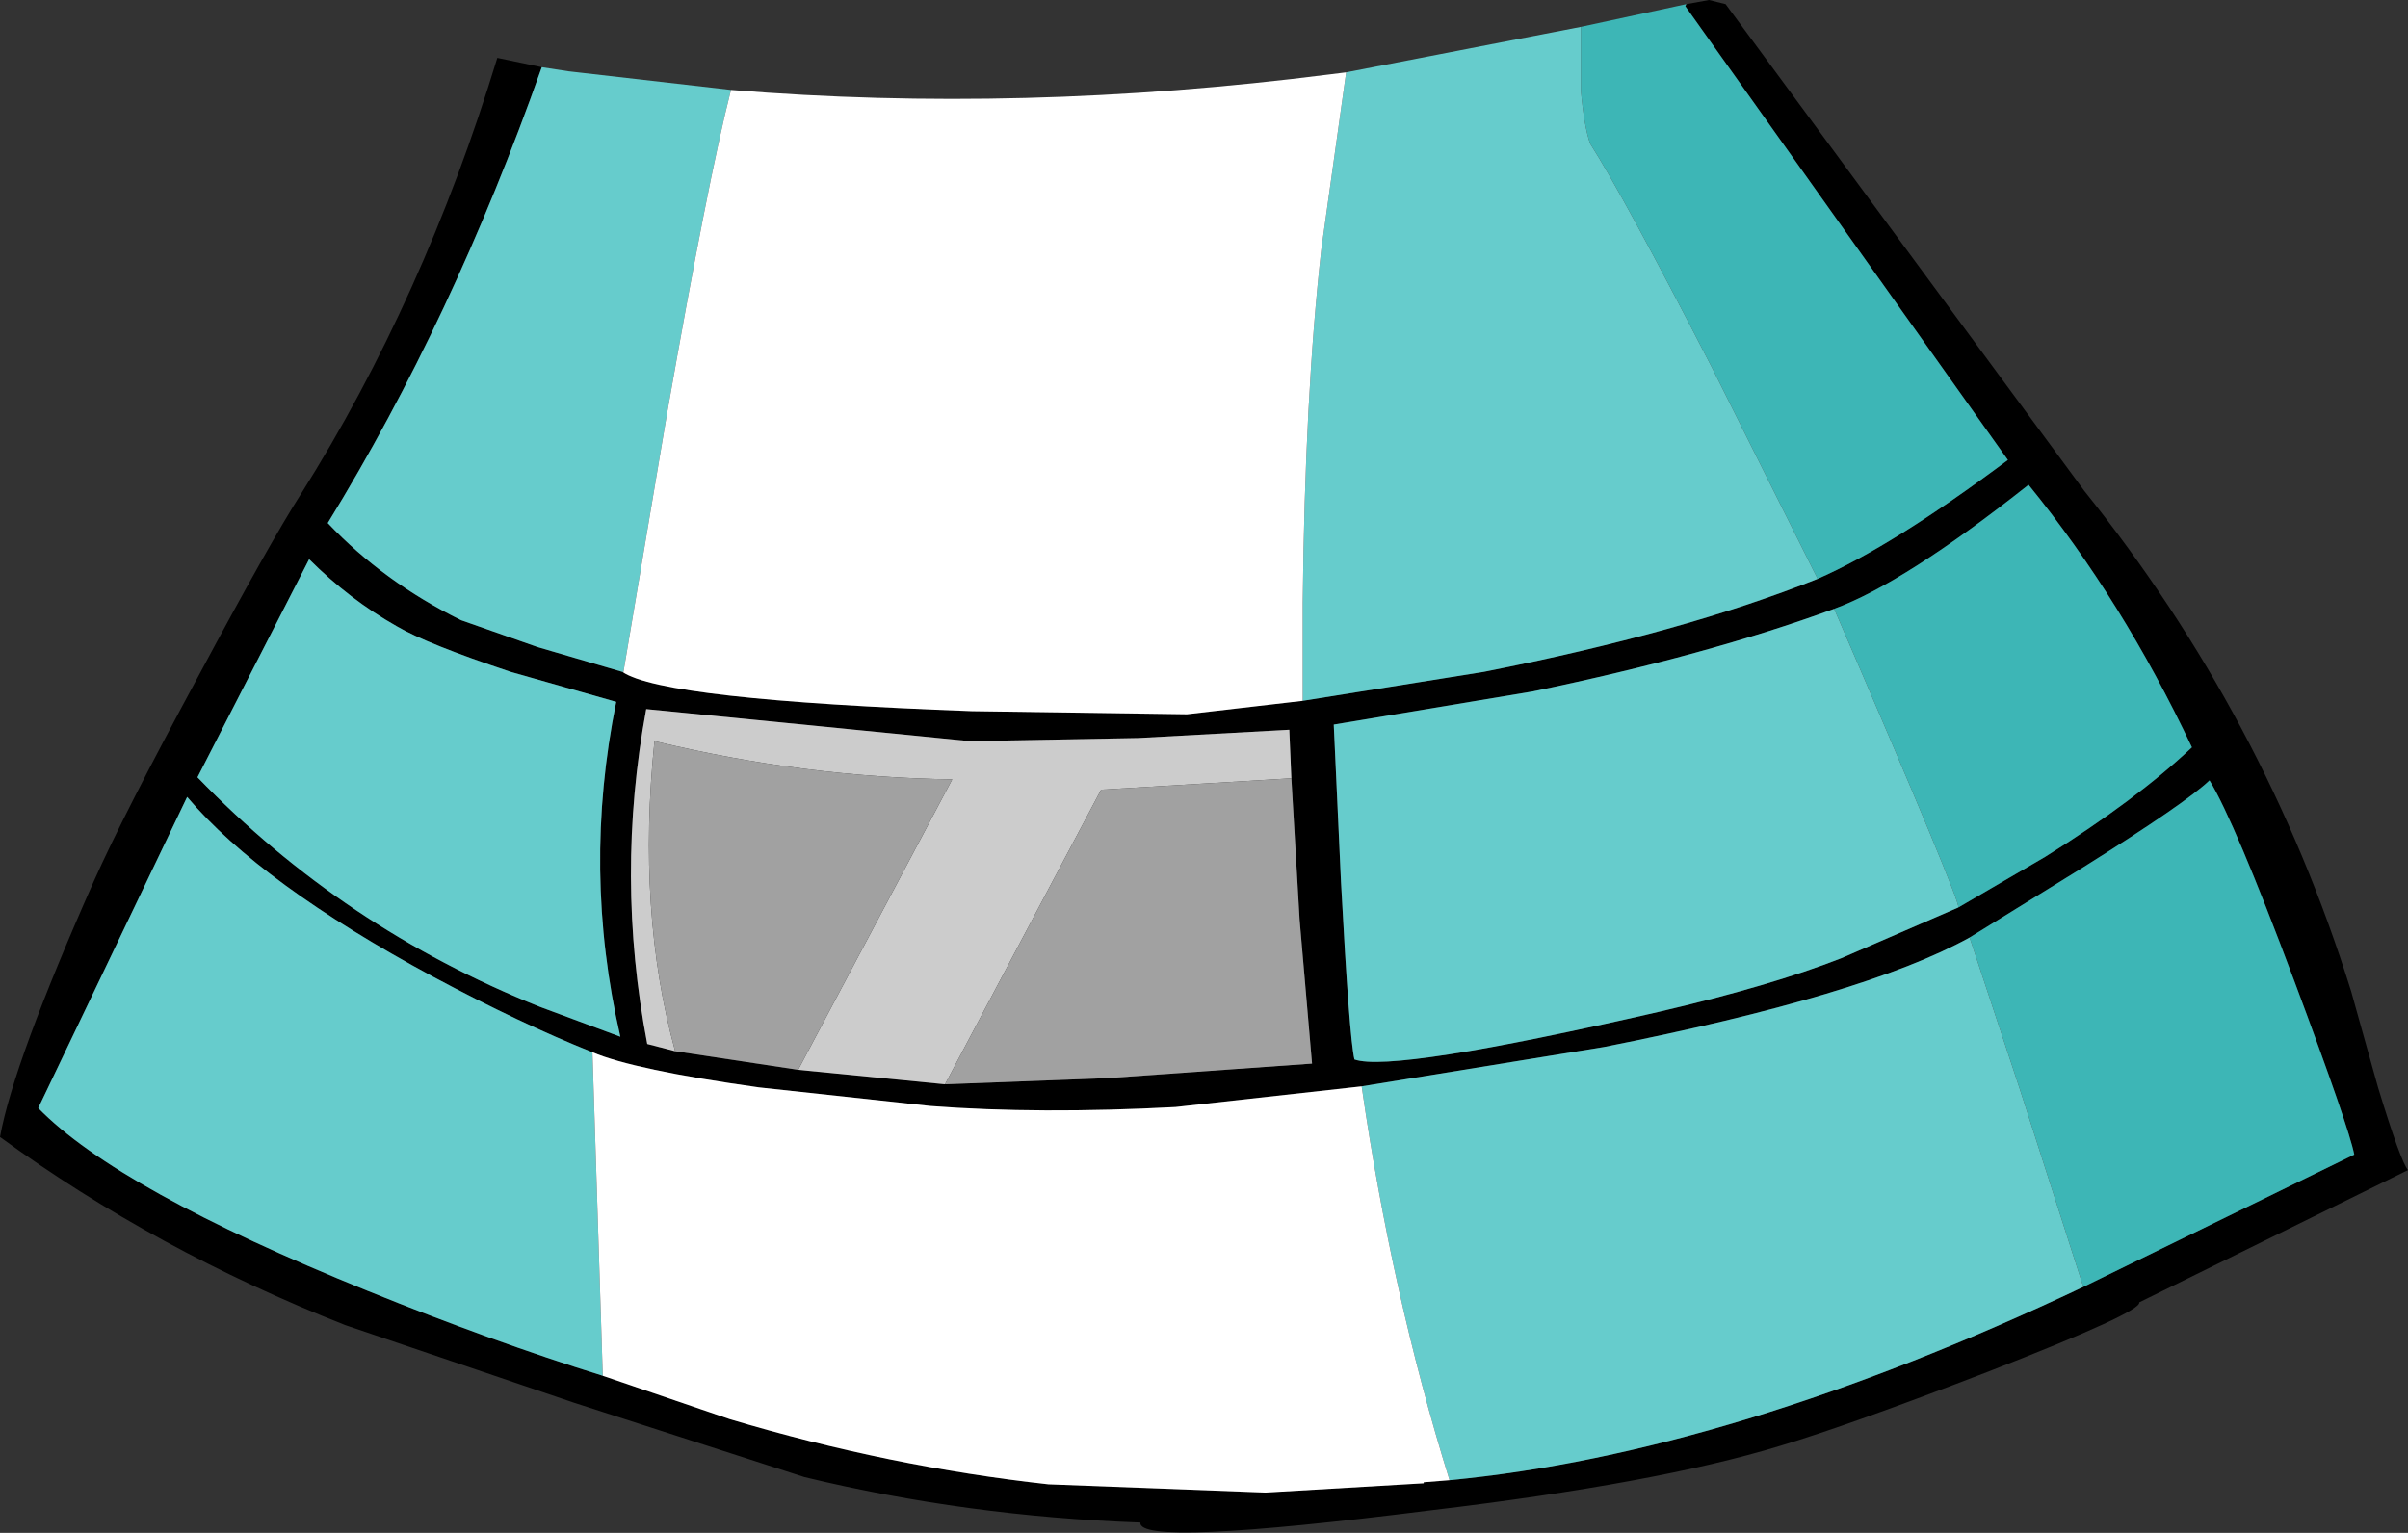
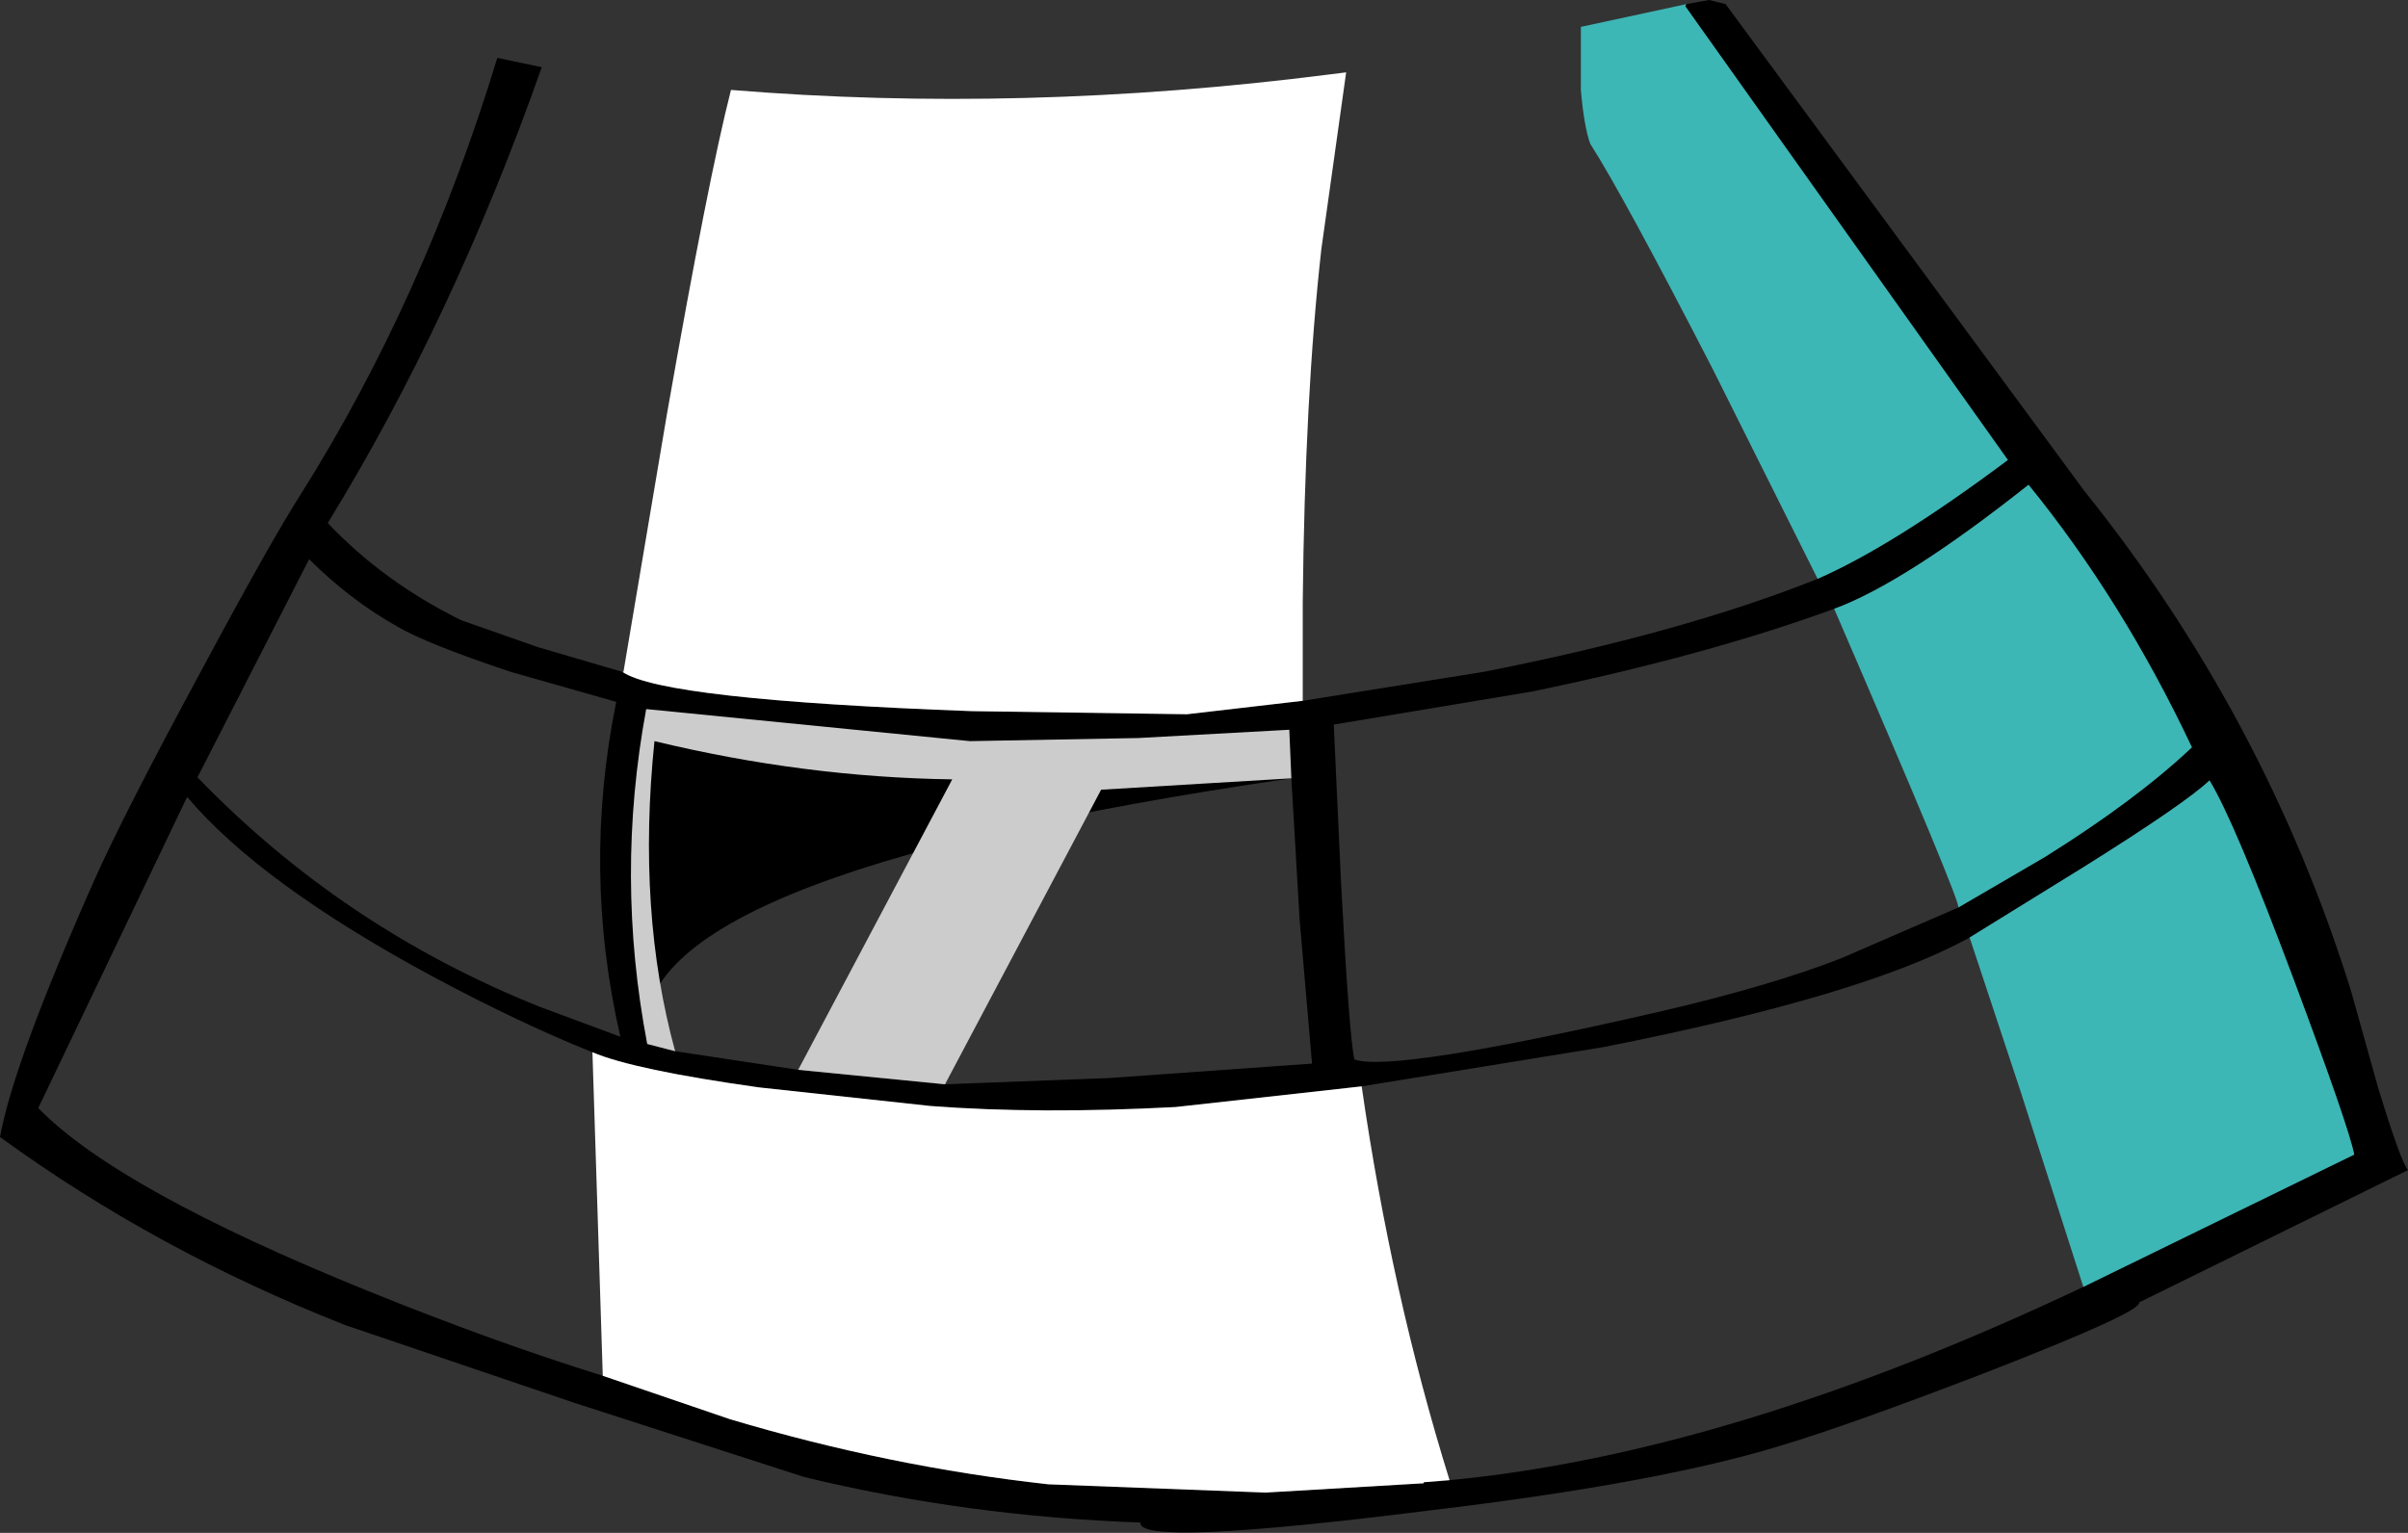
<svg xmlns="http://www.w3.org/2000/svg" height="74.15px" width="116.45px">
  <rect width="100%" height="100%" fill="#333333" stroke="none" />
  <g transform="matrix(1.0, 0.0, 0.0, 1.0, -1.3, 0.25)">
-     <path d="M82.85 -0.05 L83.95 -0.25 84.75 -0.05 102.1 23.5 Q110.85 34.4 115.0 47.7 L116.3 52.35 Q117.4 55.95 117.75 56.35 L104.75 62.75 Q104.9 63.2 97.45 66.1 90.7 68.7 87.35 69.7 81.45 71.5 70.55 72.8 56.3 74.6 56.45 73.4 48.05 73.1 40.2 71.2 L29.05 67.6 18.0 63.85 Q8.85 60.25 1.3 54.75 1.95 51.15 5.85 42.35 7.3 39.1 10.95 32.35 14.35 26.0 15.85 23.65 21.8 14.2 25.35 2.55 L27.5 3.0 Q23.2 15.2 17.15 25.05 19.85 27.9 23.6 29.75 L27.3 31.05 31.4 32.25 Q33.35 33.6 48.3 34.15 L58.7 34.3 64.3 33.65 73.05 32.25 Q82.7 30.35 89.2 27.75 92.85 26.15 98.4 22.0 L82.8 0.05 82.85 -0.05 M90.0 29.2 Q83.85 31.45 75.4 33.2 L65.8 34.8 66.15 42.4 Q66.55 49.95 66.8 51.0 68.65 51.65 81.5 48.7 86.9 47.45 90.35 46.1 L96.0 43.65 100.2 41.2 Q104.6 38.45 107.3 35.9 103.95 28.8 99.4 23.2 93.4 27.95 90.0 29.2 M102.05 62.0 L115.15 55.6 Q114.9 54.3 112.25 47.2 109.35 39.45 108.15 37.5 107.0 38.6 102.05 41.7 L96.55 45.1 Q91.5 47.9 78.85 50.4 L67.15 52.3 58.15 53.3 Q51.55 53.65 46.3 53.25 L38.0 52.35 Q31.95 51.5 29.95 50.65 26.45 49.25 22.25 47.0 13.9 42.5 10.35 38.3 L3.15 53.35 Q7.0 57.3 19.1 62.2 25.15 64.65 30.45 66.3 L36.6 68.4 Q44.3 70.7 52.0 71.55 L62.5 71.95 70.15 71.5 70.15 71.45 71.4 71.35 Q85.05 70.05 102.05 62.0 M63.75 37.4 L63.65 35.05 56.35 35.45 48.25 35.6 48.2 35.6 32.55 34.05 Q31.05 42.15 32.6 50.25 L33.95 50.6 39.9 51.5 47.0 52.2 54.9 51.9 64.75 51.2 64.15 44.25 63.75 37.4 M10.85 37.35 Q17.9 44.65 27.4 48.45 L31.3 49.9 Q29.45 41.85 31.1 33.7 L26.0 32.25 Q21.95 30.9 20.5 30.05 18.2 28.75 16.25 26.8 L10.85 37.35" fill="#000000" fill-rule="evenodd" stroke="none" />
+     <path d="M82.85 -0.05 L83.95 -0.25 84.75 -0.05 102.1 23.5 Q110.85 34.4 115.0 47.7 L116.3 52.35 Q117.4 55.95 117.75 56.35 L104.75 62.75 Q104.9 63.2 97.45 66.1 90.7 68.7 87.35 69.7 81.45 71.5 70.55 72.8 56.3 74.6 56.45 73.4 48.05 73.1 40.2 71.2 L29.05 67.6 18.0 63.85 Q8.85 60.25 1.3 54.75 1.95 51.15 5.85 42.35 7.3 39.1 10.95 32.35 14.35 26.0 15.85 23.65 21.8 14.2 25.35 2.55 L27.5 3.0 Q23.2 15.2 17.15 25.05 19.85 27.9 23.6 29.75 L27.3 31.05 31.4 32.25 Q33.35 33.6 48.3 34.15 L58.7 34.3 64.3 33.65 73.05 32.25 Q82.7 30.35 89.2 27.75 92.85 26.15 98.4 22.0 L82.8 0.05 82.85 -0.05 M90.0 29.2 Q83.85 31.45 75.4 33.2 L65.8 34.8 66.15 42.4 Q66.55 49.95 66.8 51.0 68.65 51.65 81.5 48.7 86.9 47.45 90.35 46.1 L96.0 43.65 100.2 41.2 Q104.6 38.45 107.3 35.9 103.95 28.8 99.4 23.2 93.4 27.95 90.0 29.2 M102.05 62.0 L115.15 55.6 Q114.9 54.3 112.25 47.2 109.35 39.45 108.15 37.5 107.0 38.6 102.05 41.7 L96.55 45.1 Q91.5 47.9 78.85 50.4 L67.15 52.3 58.15 53.3 Q51.55 53.65 46.3 53.25 L38.0 52.35 Q31.95 51.5 29.95 50.65 26.45 49.25 22.25 47.0 13.9 42.5 10.35 38.3 L3.15 53.35 Q7.0 57.3 19.1 62.2 25.15 64.65 30.45 66.3 L36.6 68.4 Q44.3 70.7 52.0 71.55 L62.5 71.95 70.15 71.5 70.15 71.45 71.4 71.35 Q85.05 70.05 102.05 62.0 M63.75 37.4 Q31.05 42.15 32.6 50.25 L33.95 50.6 39.9 51.5 47.0 52.2 54.9 51.9 64.75 51.2 64.15 44.25 63.75 37.4 M10.85 37.35 Q17.9 44.65 27.4 48.45 L31.3 49.9 Q29.45 41.85 31.1 33.7 L26.0 32.25 Q21.95 30.9 20.5 30.05 18.2 28.75 16.25 26.8 L10.85 37.35" fill="#000000" fill-rule="evenodd" stroke="none" />
    <path d="M77.75 1.05 L82.85 -0.05 82.8 0.05 98.4 22.0 Q92.85 26.15 89.2 27.75 L84.1 17.55 Q79.8 9.2 78.2 6.7 77.9 5.85 77.75 4.1 L77.75 1.05 M96.0 43.65 Q96.2 43.55 90.0 29.2 93.4 27.95 99.4 23.2 103.95 28.8 107.3 35.9 104.6 38.45 100.2 41.2 L96.0 43.65 M96.55 45.1 L102.05 41.7 Q107.0 38.6 108.15 37.5 109.35 39.45 112.25 47.2 114.9 54.3 115.15 55.6 L102.05 62.0 99.0 52.5 96.55 45.1" fill="#3db6b6" fill-rule="evenodd" stroke="none" />
-     <path d="M27.5 3.0 L28.8 3.2 36.65 4.1 Q35.55 8.4 33.55 19.8 L31.45 32.25 31.4 32.25 27.3 31.05 23.6 29.75 Q19.85 27.9 17.15 25.05 23.2 15.2 27.5 3.0 M66.4 3.25 L77.75 1.05 77.75 4.1 Q77.9 5.85 78.2 6.7 79.8 9.2 84.1 17.55 L89.2 27.75 Q82.7 30.35 73.05 32.25 L64.3 33.65 64.3 28.9 Q64.4 18.95 65.2 11.8 L66.4 3.25 M90.0 29.2 Q96.2 43.55 96.0 43.65 L90.35 46.1 Q86.9 47.45 81.5 48.7 68.65 51.65 66.8 51.0 66.55 49.95 66.15 42.4 L65.8 34.8 75.4 33.2 Q83.85 31.45 90.0 29.2 M102.05 62.0 Q85.05 70.05 71.4 71.35 68.6 62.35 67.15 52.3 L78.85 50.4 Q91.5 47.9 96.55 45.1 L99.0 52.5 102.05 62.0 M30.45 66.3 Q25.15 64.65 19.1 62.2 7.0 57.3 3.15 53.35 L10.35 38.3 Q13.9 42.5 22.25 47.0 26.45 49.25 29.95 50.65 L30.45 66.3 M10.85 37.35 L16.25 26.8 Q18.2 28.75 20.5 30.05 21.95 30.9 26.0 32.25 L31.1 33.7 Q29.45 41.85 31.3 49.9 L27.4 48.45 Q17.9 44.65 10.85 37.35" fill="#66cccc" fill-rule="evenodd" stroke="none" />
    <path d="M36.65 4.1 Q50.7 5.25 65.6 3.35 L66.4 3.25 65.2 11.8 Q64.4 18.95 64.3 28.9 L64.3 33.65 58.7 34.3 48.3 34.15 Q33.35 33.6 31.4 32.25 L31.45 32.25 33.55 19.8 Q35.55 8.4 36.65 4.1 M71.4 71.35 L70.15 71.45 70.15 71.5 62.5 71.95 52.0 71.55 Q44.3 70.7 36.6 68.4 L30.45 66.3 29.95 50.65 Q31.95 51.5 38.0 52.35 L46.3 53.25 Q51.55 53.65 58.15 53.3 L67.15 52.3 Q68.6 62.35 71.4 71.35" fill="#ffffff" fill-rule="evenodd" stroke="none" />
    <path d="M33.95 50.6 L32.6 50.25 Q31.05 42.15 32.55 34.05 L48.2 35.6 48.25 35.6 56.35 35.45 63.65 35.05 63.75 37.4 54.55 37.95 47.0 52.2 39.9 51.5 47.35 37.45 Q40.2 37.35 32.95 35.6 32.1 43.85 33.95 50.6" fill="#cccccc" fill-rule="evenodd" stroke="none" />
-     <path d="M63.75 37.4 L64.15 44.25 64.75 51.2 54.9 51.9 47.0 52.2 54.55 37.95 63.75 37.4 M39.9 51.5 L33.95 50.6 Q32.1 43.85 32.95 35.6 40.2 37.35 47.35 37.45 L39.9 51.5" fill="#a1a1a1" fill-rule="evenodd" stroke="none" />
  </g>
</svg>